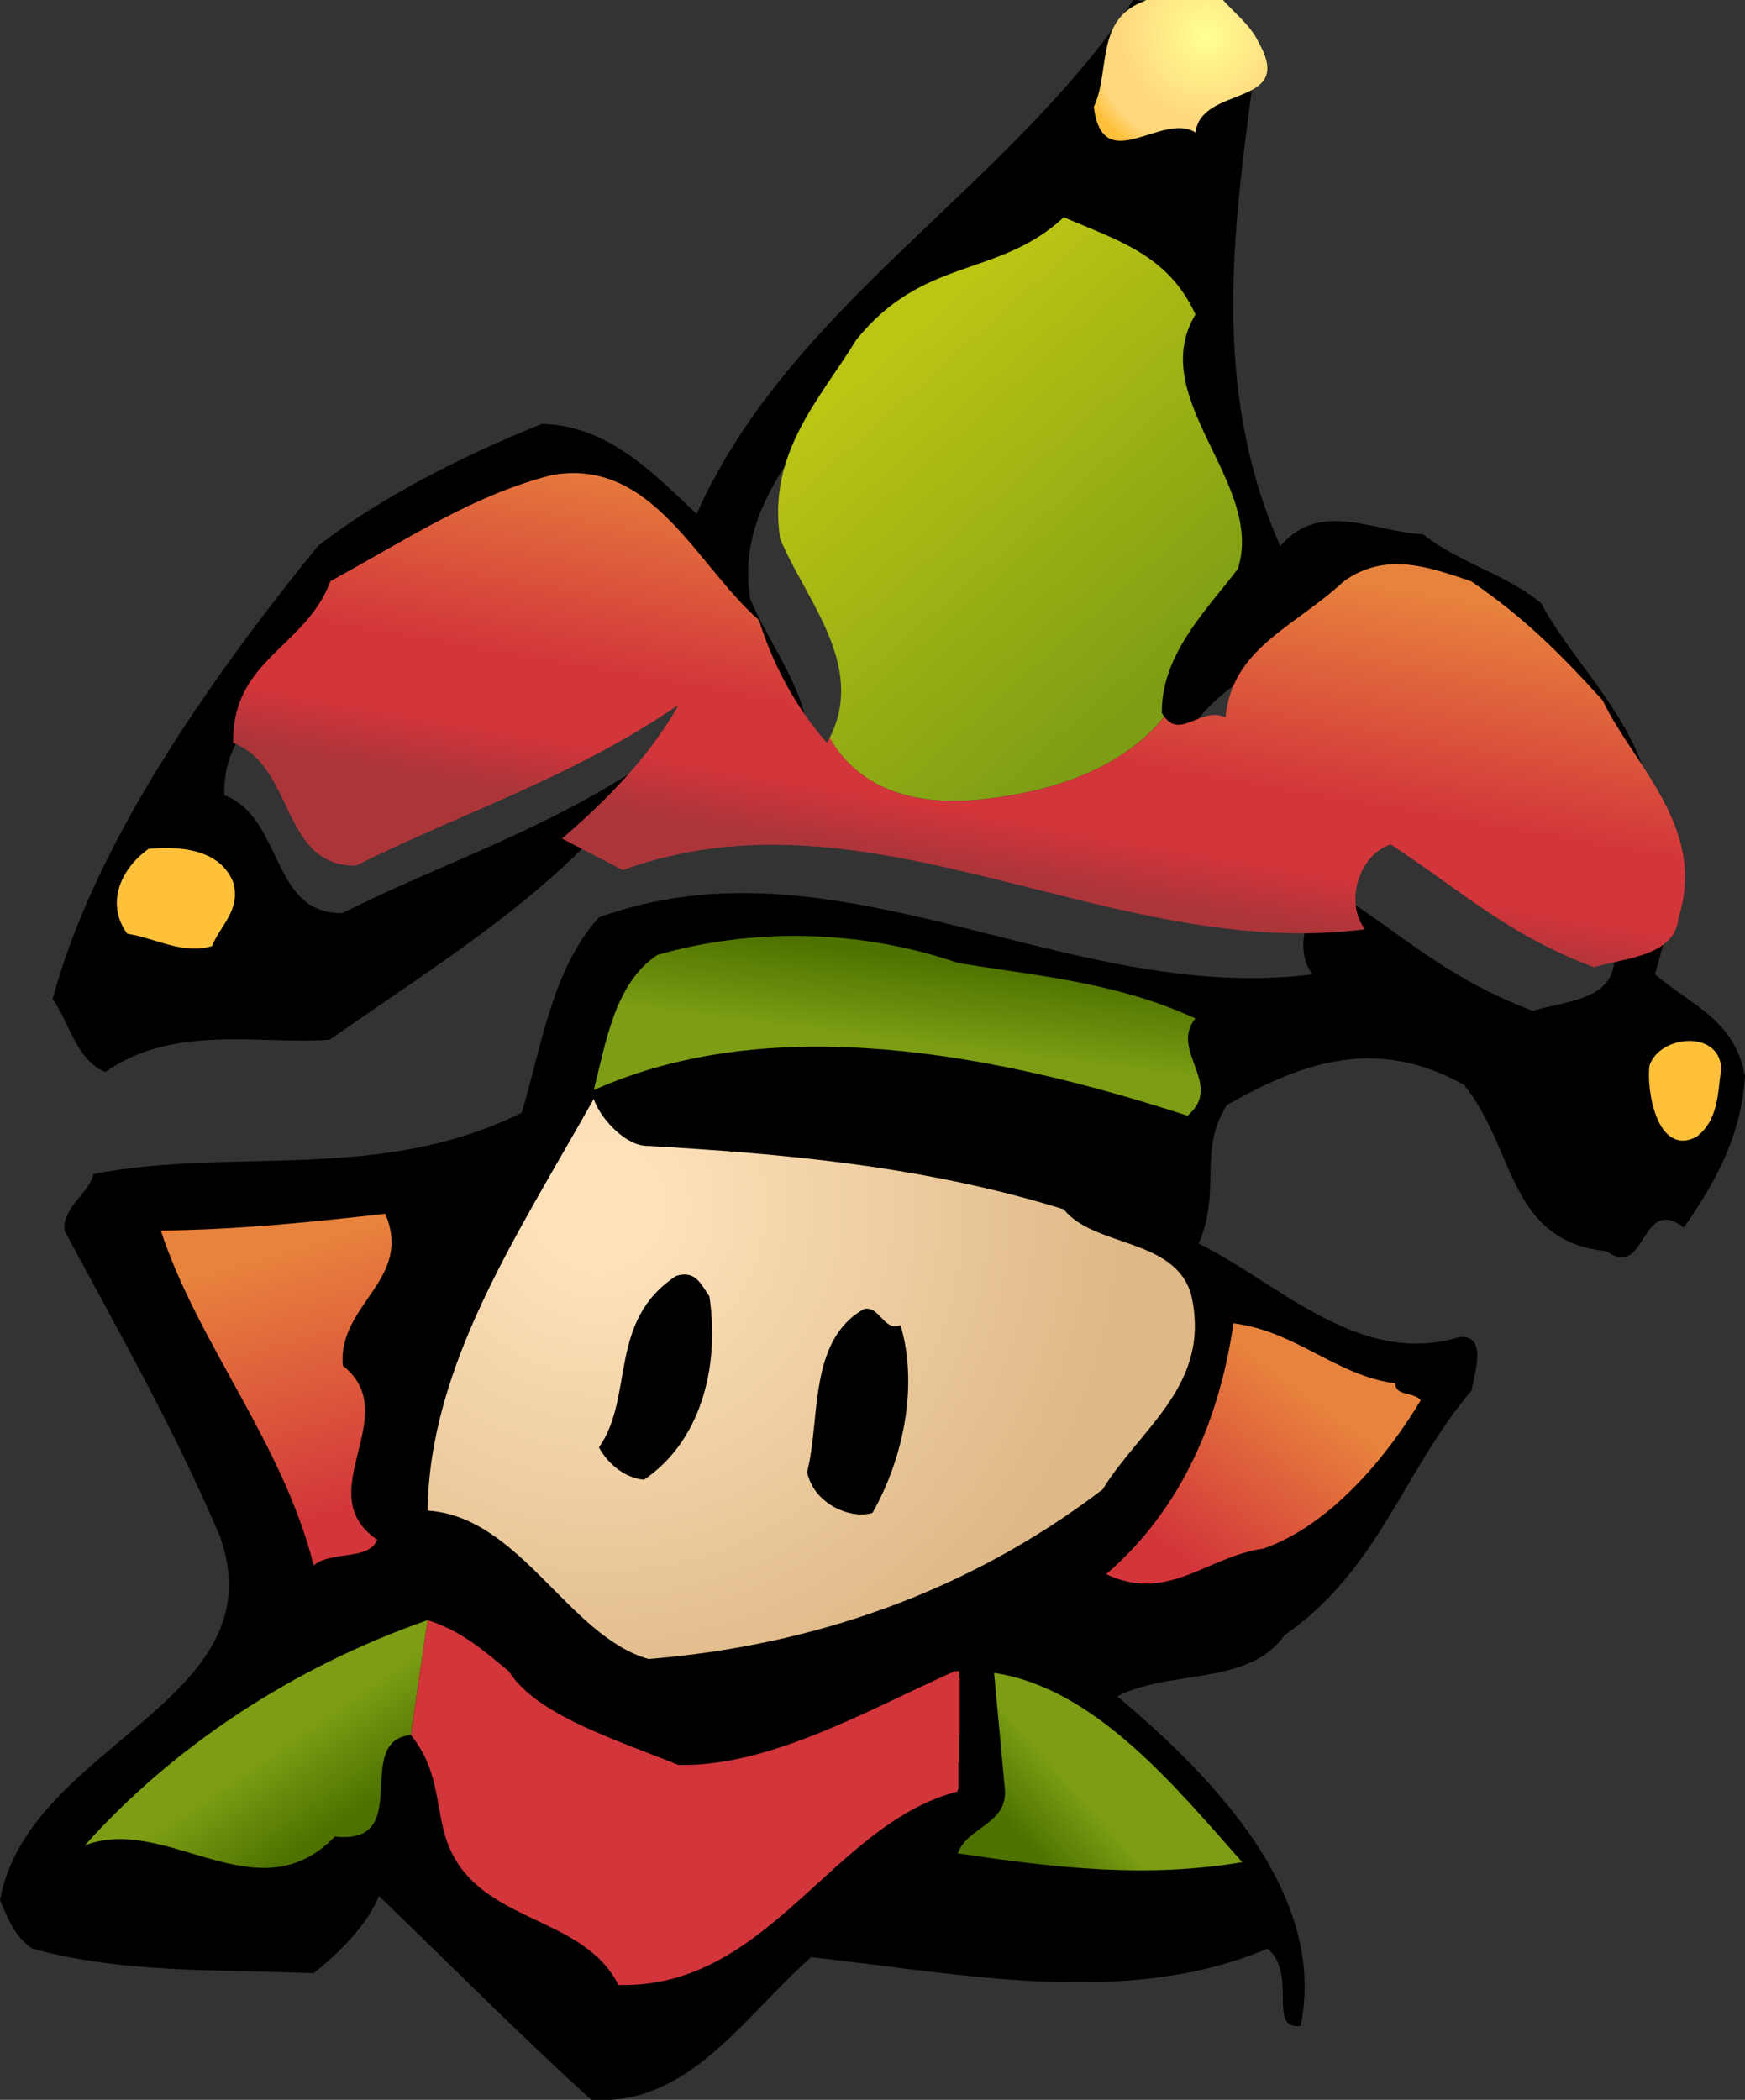
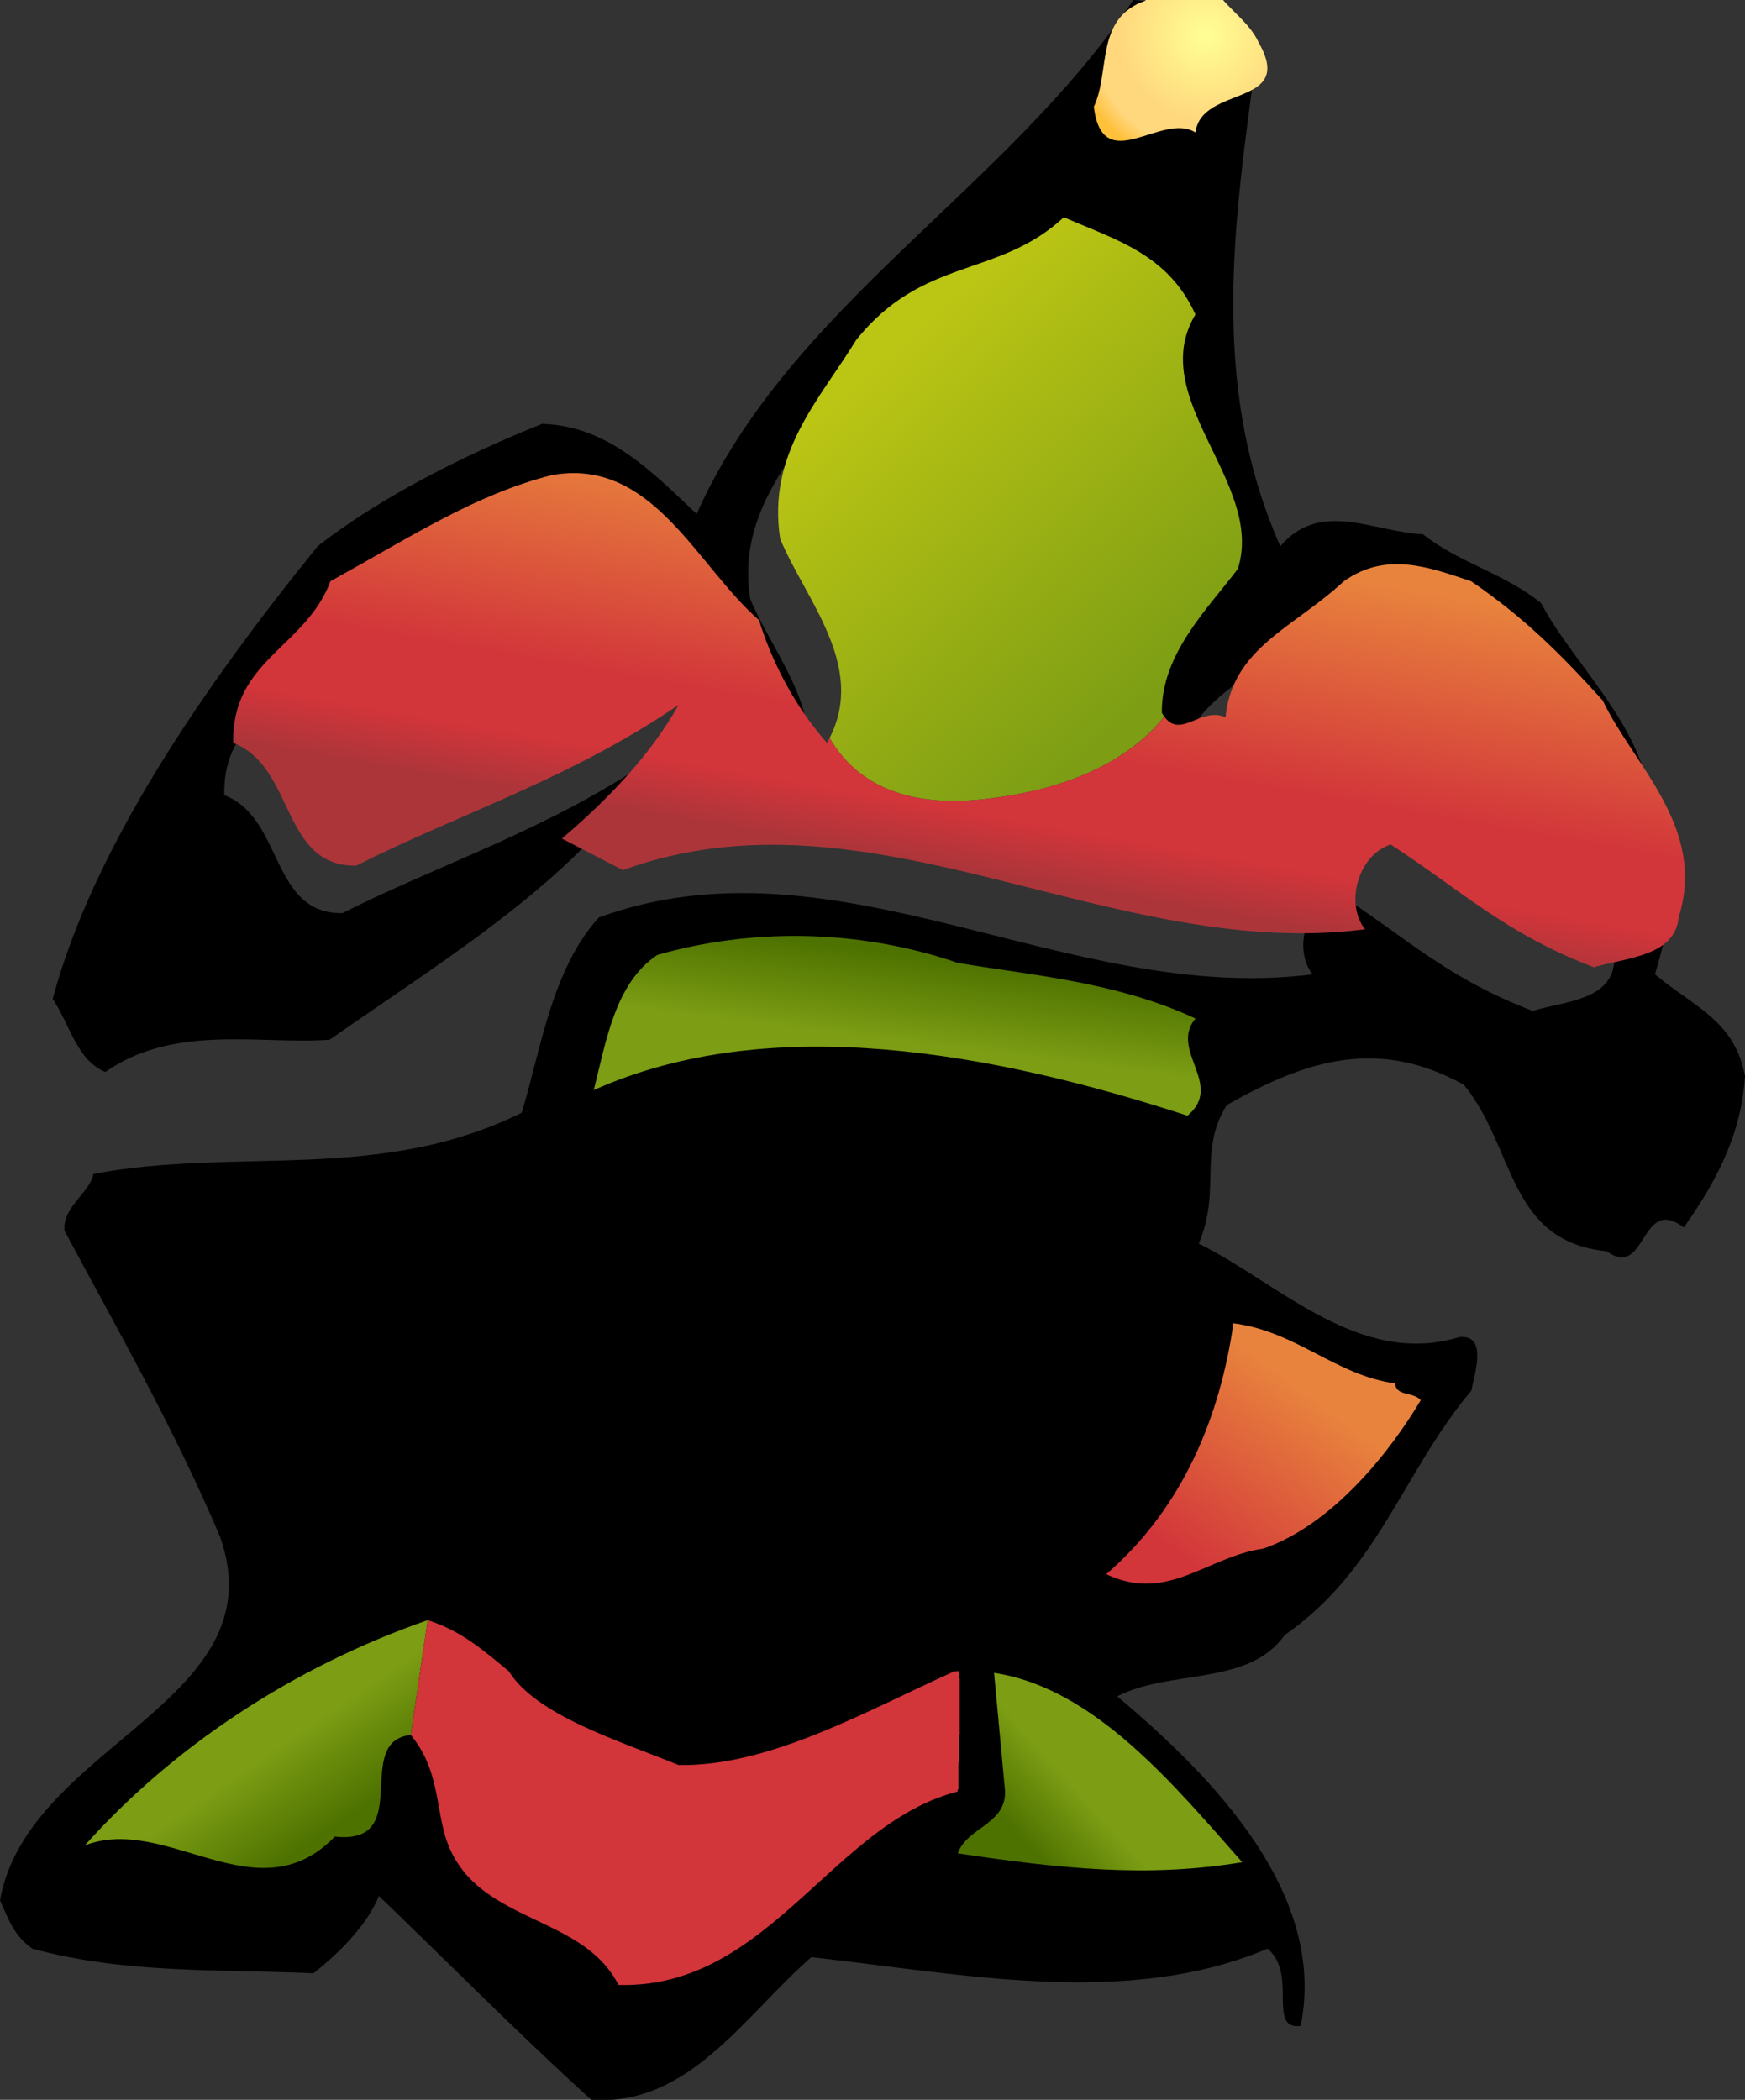
<svg xmlns="http://www.w3.org/2000/svg" height="309" width="256.75" viewBox="0 0 256.75 309">
  <rect x="0" y="0" width="256.75" height="309" fill="#333333" stroke="none" />
  <defs>
    <clipPath id="m" clipPathUnits="userSpaceOnUse">
      <path d="M1579 811c1-15 20-9 29-19-35-59-100-141-178-168-64-9-108-62-178-29 88 76 129 180 144 284 71-9 116-59 183-68" />
    </clipPath>
    <clipPath id="a" clipPathUnits="userSpaceOnUse">
      <path d="M1377 2386c15-21 37-34 48-58 41-73-65-47-72-101-38 24-105-52-115 29 19 40 1 100 58 120 16 18 54 6 81 10" />
    </clipPath>
    <clipPath id="c" clipPathUnits="userSpaceOnUse">
-       <path d="M264 1378c9-31-15-49-24-72-33-10-64 9-96 14-24 33-9 72 24 96 39 4 82-2 96-38" />
-     </clipPath>
+       </clipPath>
    <clipPath id="w" clipPathUnits="userSpaceOnUse">
      <path d="M484 543c38-12 63-34 92-58 31-50 126-79 192-106 103-2 214 62 312 106 15.44 1.137 30.47.48 45.1-1.719L1137 355c-180 4-247-230-437-225-42 83-165 68-196 168-11 38-8 77-39 115l19 130" />
    </clipPath>
    <clipPath id="e" clipPathUnits="userSpaceOnUse">
      <path d="M1084 1287c82-14 179-21 269-63-30-36 33-75-9-110-218 71-471 119-672 29 14 55 24 121 72 153 105 30 226 30 340-9" />
    </clipPath>
    <clipPath id="u" clipPathUnits="userSpaceOnUse">
      <path d="M1125.1 483.281C1239.38 466.121 1329.76 354.988 1406 269c-108-18-208-7-322 10 11 31 59 33 53 76l-11.9 128.281" />
    </clipPath>
    <clipPath id="g" clipPathUnits="userSpaceOnUse">
-       <path d="M1948 1167c-4-28-3-58-28-77-45-23-57 55-53 81 12 35 80 40 81-4" />
-     </clipPath>
+       </clipPath>
    <clipPath id="s" clipPathUnits="userSpaceOnUse">
-       <path d="M484 543C332 490 196 400 96 288c93 36 195-81 283 10 91-10 19 108 86 115l19 130" />
+       <path d="M484 543C332 490 196 400 96 288c93 36 195-81 283 10 91-10 19 108 86 115" />
    </clipPath>
    <clipPath id="i" clipPathUnits="userSpaceOnUse">
-       <path d="M729 1080c159-9 317-23 475-72 34-43 125-32 144-96 24-102-57-151-100-221-152-116-328-177-514-192-91 26-145 161-250 168 2 164 101 311 188 466 6-19 32-50 57-53" />
-     </clipPath>
+       </clipPath>
    <clipPath id="q" clipPathUnits="userSpaceOnUse">
      <path d="M1814 1584c-48 53-89 94-149 135-48 16-96 34-144 0-57-53-126-75-134-154-27.62 12.38-50.69-24.97-69.24.79-26.02-33.1-84.19-81.04-207.42-93.79-99.79-10.32-148 29.08-171.363 69.62-.957-1.87-1.903-3.74-2.977-5.62-38 43-63 94-77 139-71 62-121 185-235 164-86-22-156-68-250-120-28-75-112-89-110-183 70-27 54-140 139-139 117 59 242 98 365 182-31.023-55.43-77.957-105.21-132.027-151.32L705 1392c280 102 552-104 840-67-23 29-8 84 29 96 80-52 130-101 230-139 36 11 92 12 96 57 32 101-52 173-86 245" clip-rule="evenodd" />
    </clipPath>
    <clipPath id="k" clipPathUnits="userSpaceOnUse">
      <path d="M436 1003c32-75-54-102-48-172 71-56-39-144 39-197-10-24-51-12-72-29-35 139-131 251-173 379 86 1 166 9 254 19" />
    </clipPath>
    <clipPath id="o" clipPathUnits="userSpaceOnUse">
      <path d="M1110.34 1472c123.23 12.75 181.4 60.69 207.42 93.79-.92 1.29-1.85 2.59-2.76 4.21-1 67 53 119 86 163 31 97-105 193-48 288-31 68-89 84-149 110-74-69-159-44-235-139-41-67-101-128-86-225 28.352-68.43 97.73-143.56 55.977-225.38 23.363-40.54 71.573-79.94 171.363-69.62" clip-rule="evenodd" />
    </clipPath>
    <linearGradient id="l" spreadMethod="pad" gradientTransform="matrix(93.333 -319.997 -286.924 -83.687 458.373 1032.43)" gradientUnits="userSpaceOnUse" y2="0" x2="1" y1="0" x1="0">
      <stop offset="0" stop-color="#e8833d" />
      <stop offset=".079" stop-color="#e8833d" />
      <stop offset="1" stop-color="#d2353a" />
    </linearGradient>
    <linearGradient id="p" spreadMethod="pad" gradientTransform="matrix(359.998 -399.996 -520.777 -468.701 1221.63 2230.42)" gradientUnits="userSpaceOnUse" y2="0" x2="1" y1="0" x1="0">
      <stop offset="0" stop-color="#bbc514" />
      <stop offset=".079" stop-color="#bbc514" />
      <stop offset="1" stop-color="#7c9d14" />
    </linearGradient>
    <linearGradient id="r" spreadMethod="pad" gradientTransform="matrix(-73.325 -419.998 -1692.2 295.431 1991.62 1665.93)" gradientUnits="userSpaceOnUse" y2="0" x2=".994" y1="0" x1="0">
      <stop offset="0" stop-color="#e8833d" />
      <stop offset=".051" stop-color="#e8833d" />
      <stop offset=".652" stop-color="#d2353a" />
      <stop offset=".848" stop-color="#d2353a" />
      <stop offset="1" stop-color="#ac353a" />
    </linearGradient>
    <linearGradient id="n" spreadMethod="pad" gradientTransform="matrix(-153.332 -206.667 -216.148 160.365 1601.03 737.212)" gradientUnits="userSpaceOnUse" y2="0" x2="1" y1="0" x1="0">
      <stop offset="0" stop-color="#e8833d" />
      <stop offset=".079" stop-color="#e8833d" />
      <stop offset="1" stop-color="#d2353a" />
    </linearGradient>
    <linearGradient id="t" spreadMethod="pad" gradientTransform="matrix(-67.831 99 415.942 284.988 165.248 151.545)" gradientUnits="userSpaceOnUse" y2="0" x2="1" y1="0" x1="0">
      <stop offset="0" stop-color="#4e7200" />
      <stop offset=".079" stop-color="#4e7200" />
      <stop offset="1" stop-color="#7c9d14" />
    </linearGradient>
    <linearGradient id="f" spreadMethod="pad" gradientTransform="matrix(-13.334 -106.667 -741.97 92.749 1419.69 1255.93)" gradientUnits="userSpaceOnUse" y2="0" x2="1" y1="0" x1="0">
      <stop offset="0" stop-color="#4e7200" />
      <stop offset=".079" stop-color="#4e7200" />
      <stop offset="1" stop-color="#7c9d14" />
    </linearGradient>
    <linearGradient id="v" spreadMethod="pad" gradientTransform="matrix(66.666 60 259.014 -287.792 1030.92 425.423)" gradientUnits="userSpaceOnUse" y2="0" x2="1" y1="0" x1="0">
      <stop offset="0" stop-color="#4e7200" />
      <stop offset=".079" stop-color="#4e7200" />
      <stop offset="1" stop-color="#7c9d14" />
    </linearGradient>
    <radialGradient id="h" spreadMethod="pad" gradientTransform="scale(-99.107 99.107) rotate(-70.346 -1.202 19.701)" gradientUnits="userSpaceOnUse" r="1" cy="0" cx="0" fy="-.942" fx="-.336">
      <stop offset="0" stop-color="#ffff95" />
      <stop offset=".657" stop-color="#ffd77c" />
      <stop offset=".85" stop-color="#ffd77c" />
      <stop offset="1" stop-color="#ffc03a" />
    </radialGradient>
    <radialGradient id="j" spreadMethod="pad" gradientTransform="scale(595.835 -595.835) rotate(49.538 2.406 .385)" gradientUnits="userSpaceOnUse" r="1" cy="0" cx="0" fy="0" fx="0">
      <stop offset="0" stop-color="#ffe3bd" />
      <stop offset=".079" stop-color="#ffe3bd" />
      <stop offset="1" stop-color="#deb886" />
    </radialGradient>
    <radialGradient id="b" spreadMethod="pad" gradientTransform="scale(-150.85 150.85) rotate(-45 14.178 18.665)" gradientUnits="userSpaceOnUse" r="1" cy="0" cx="0" fy="0" fx="0">
      <stop offset="0" stop-color="#ffff95" />
      <stop offset=".657" stop-color="#ffd77c" />
      <stop offset=".85" stop-color="#ffd77c" />
      <stop offset="1" stop-color="#ffc03a" />
    </radialGradient>
    <radialGradient id="d" spreadMethod="pad" gradientTransform="scale(-85.375 85.375) rotate(-51.341 15.666 10.797)" gradientUnits="userSpaceOnUse" r="1" cy="0" cx="0" fy="-.781" fx="-.625">
      <stop offset="0" stop-color="#ffff95" />
      <stop offset=".657" stop-color="#ffd77c" />
      <stop offset=".85" stop-color="#ffd77c" />
      <stop offset="1" stop-color="#ffc03a" />
    </radialGradient>
    <radialGradient id="x" spreadMethod="pad" gradientTransform="scale(-327.75 327.75) rotate(-85.333 -.422 1.931)" gradientUnits="userSpaceOnUse" r="1" cy="0" cx="0" fy="-.997" fx="-.081">
      <stop offset="0" stop-color="#e8833d" />
      <stop offset=".079" stop-color="#e8833d" />
      <stop offset="1" stop-color="#d2353a" />
    </radialGradient>
  </defs>
  <path d="M184.75 9c-3 22.875-7 47.375 3.625 71.375 5.875-6.875 13.625-2.125 21-1.75 5.375 4.25 12 5.75 17.375 10.125 5.125 9.75 16.625 19.25 16.25 32.375 4.875 6.25 2.5 15.5.5 22.25 5.625 4.75 11.75 6.75 13.25 15-.5 7.75-3.5 14.5-9 22.25-6.5-4.875-5.375 7.75-11.375 3.5-14.625-1.5-13.375-15.25-21-24.5-12.625-7-23.25-3.625-34.875 3-4.25 6.75-.75 12.5-4.125 20.375 11.875 5.875 23.625 18.25 38.375 13.75 4.25-.375 2.125 5.625 1.75 7.875-10.125 12-13.625 26.375-27.5 36-5.25 7.5-16.875 5-24.625 9 14.625 12.25 30.875 29.375 27 48.5-5 .625-.375-7.625-4.875-11.375-20.625 8.75-44.75 3.75-67.125 1.25-9.875 8.625-18 22-32.375 21-10.75-9.75-22.375-21.5-31.25-30-1.75 4.375-6.125 8.625-9.625 11.375-13.75-.625-27.625.125-41.375-3.625-2.75-1.875-3.625-4.625-4.75-7.125 4.125-23 41-29.125 32.375-53.5-6.75-15.875-14.625-29.625-22.875-45-.375-3.5 3.75-5.625 4.25-8.375 21-4 42 1.375 63-9 2.75-8.875 4.375-21.125 11.375-28.75 35-12.75 69 13 105 8.375-2.875-3.625-1-10.5 3.625-12 10 6.5 16.25 12.625 28.75 17.375 4.5-1.375 11.5-1.5 12-7.125C241.5 129 231 120 226.75 111c-6-6.625-11.125-11.75-18.625-16.875-6-2-12-4.25-18 0-7.125 6.625-15.75 9.375-16.75 19.25-3.625-1.625-6.625 3.625-9-.625-.125-8.375 6.625-14.875 10.75-20.375 3.875-12.125-13.125-24.125-6-36-3.875-8.5-11.125-10.5-18.625-13.75-9.25 8.625-19.875 5.5-29.375 17.375-5.125 8.375-12.625 16-10.75 28.125C114 96.875 123 106.5 117 117c-4.75-5.375-7.875-11.75-9.625-17.375C98.5 91.875 92.25 76.5 78 79.125c-10.75 2.75-19.5 8.5-31.25 15C43.25 103.5 32.75 105.25 33 117c8.75 3.375 6.75 17.5 17.375 17.375C65 127 80.625 122.125 96 111.625 86.625 128.375 65.625 141 48.5 153c-10.125.75-22.875-2.375-33 4.75-4.25-1.75-5.25-7.125-7.75-10.75 6-22.375 22.375-46.125 39-66.625 9.25-7.25 21.75-13.5 33-18 9.75.25 16.375 7.25 22.75 13.25C116.25 44.875 148 28 166.75 0c7 .375 13.5 3.875 18 9" />
  <g clip-path="url(#a)" transform="matrix(.13 0 0 -.13 0 309)">
    <path d="M1377 2386c15-21 37-34 48-58 41-73-65-47-72-101-38 24-105-52-115 29 19 40 1 100 58 120 16 18 54 6 81 10" fill="url(#b)" />
  </g>
  <g clip-path="url(#c)" transform="matrix(.13 0 0 -.13 0 309)">
    <path d="M264 1378c9-31-15-49-24-72-33-10-64 9-96 14-24 33-9 72 24 96 39 4 82-2 96-38" fill="url(#d)" />
  </g>
  <g clip-path="url(#e)" transform="matrix(.13 0 0 -.13 0 309)">
    <path d="M1084 1287c82-14 179-21 269-63-30-36 33-75-9-110-218 71-471 119-672 29 14 55 24 121 72 153 105 30 226 30 340-9" fill="url(#f)" />
  </g>
  <g clip-path="url(#g)" transform="matrix(.13 0 0 -.13 0 309)">
    <path d="M1948 1167c-4-28-3-58-28-77-45-23-57 55-53 81 12 35 80 40 81-4" fill="url(#h)" />
  </g>
  <g clip-path="url(#i)" transform="matrix(.13 0 0 -.13 0 309)">
    <path d="M729 1080c159-9 317-23 475-72 34-43 125-32 144-96 24-102-57-151-100-221-152-116-328-177-514-192-91 26-145 161-250 168 2 164 101 311 188 466 6-19 32-50 57-53" fill="url(#j)" />
  </g>
  <g clip-path="url(#k)" transform="matrix(.13 0 0 -.13 0 309)">
-     <path d="M436 1003c32-75-54-102-48-172 71-56-39-144 39-197-10-24-51-12-72-29-35 139-131 251-173 379 86 1 166 9 254 19" fill="url(#l)" />
-   </g>
+     </g>
  <path d="M104.375 190.75c1.625 11-1.625 21.625-9.625 27-2.75-.25-5.25-2.25-6.625-4.75 5.25-7.5 1.25-18.625 11.375-25.25 2.875-.875 3.625 1.25 4.875 3M132.5 195c2.5 8.375.75 19-4.125 27.625-3.125 1-8.625-1.25-9.625-6 2-7.75.125-19.375 8.375-24C129.5 192.125 130 196 132.5 195" />
  <g clip-path="url(#m)" transform="matrix(.13 0 0 -.13 0 309)">
    <path d="M1579 811c1-15 20-9 29-19-35-59-100-141-178-168-64-9-108-62-178-29 88 76 129 180 144 284 71-9 116-59 183-68" fill="url(#n)" />
  </g>
  <g clip-path="url(#o)" transform="matrix(.13 0 0 -.13 0 309)">
    <path d="M1110.34 1472c123.23 12.75 181.4 60.69 207.42 93.79-.92 1.29-1.85 2.59-2.76 4.21-1 67 53 119 86 163 31 97-105 193-48 288-31 68-89 84-149 110-74-69-159-44-235-139-41-67-101-128-86-225 28.352-68.43 97.73-143.56 55.977-225.38 23.363-40.54 71.573-79.94 171.363-69.62" fill="url(#p)" />
  </g>
  <g clip-path="url(#q)" transform="matrix(.13 0 0 -.13 0 309)">
    <path d="M1814 1584c-48 53-89 94-149 135-48 16-96 34-144 0-57-53-126-75-134-154-27.62 12.38-50.69-24.97-69.24.79-26.02-33.1-84.19-81.04-207.42-93.79-99.79-10.32-148 29.08-171.363 69.62-.957-1.87-1.903-3.74-2.977-5.62-38 43-63 94-77 139-71 62-121 185-235 164-86-22-156-68-250-120-28-75-112-89-110-183 70-27 54-140 139-139 117 59 242 98 365 182-31.023-55.43-77.957-105.21-132.027-151.32L705 1392c280 102 552-104 840-67-23 29-8 84 29 96 80-52 130-101 230-139 36 11 92 12 96 57 32 101-52 173-86 245" fill="url(#r)" />
  </g>
  <g clip-path="url(#s)" transform="matrix(.13 0 0 -.13 0 309)">
    <path d="M484 543C332 490 196 400 96 288c93 36 195-81 283 10 91-10 19 108 86 115l19 130" fill="url(#t)" />
  </g>
  <g clip-path="url(#u)" transform="matrix(.13 0 0 -.13 0 309)">
    <path d="M1125.1 483.281C1239.38 466.121 1329.76 354.988 1406 269c-108-18-208-7-322 10 11 31 59 33 53 76l-11.9 128.281" fill="url(#v)" />
  </g>
  <g clip-path="url(#w)" transform="matrix(.13 0 0 -.13 0 309)">
    <path d="M484 543c38-12 63-34 92-58 31-50 126-79 192-106 103-2 214 62 312 106 15.44 1.137 30.47.48 45.1-1.719L1137 355c-180 4-247-230-437-225-42 83-165 68-196 168-11 38-8 77-39 115l19 130" fill="url(#x)" />
  </g>
</svg>